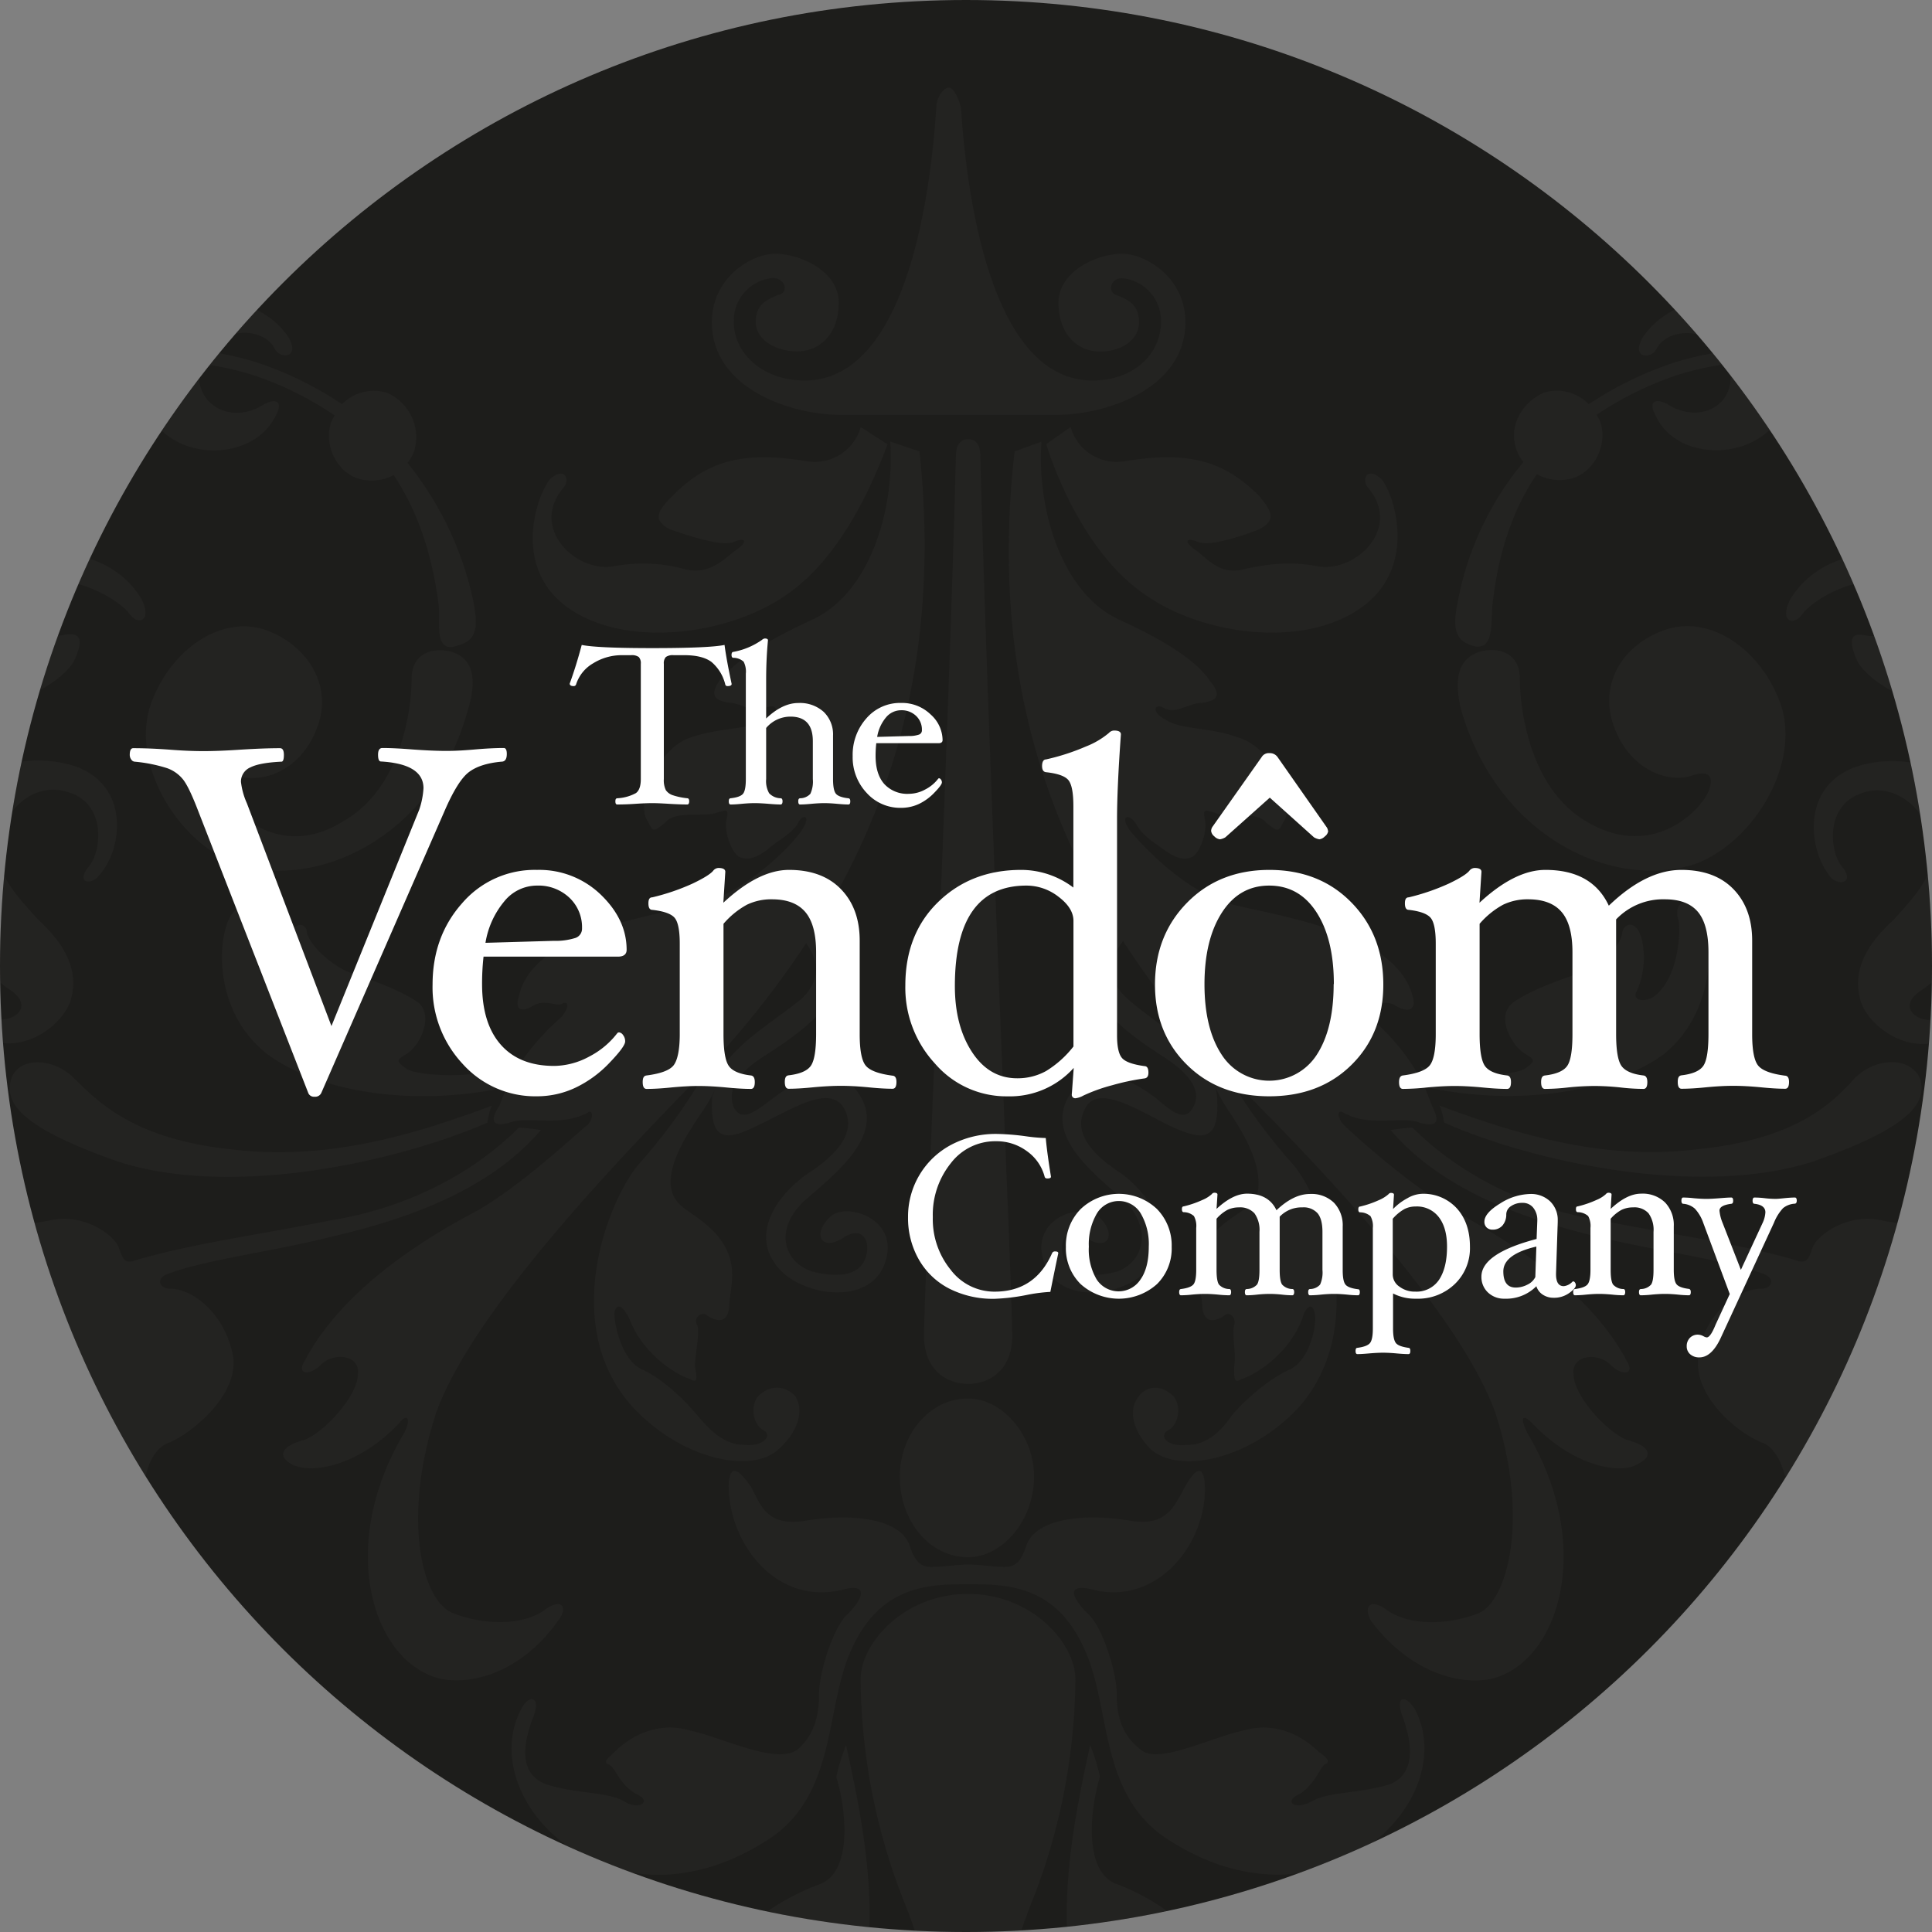
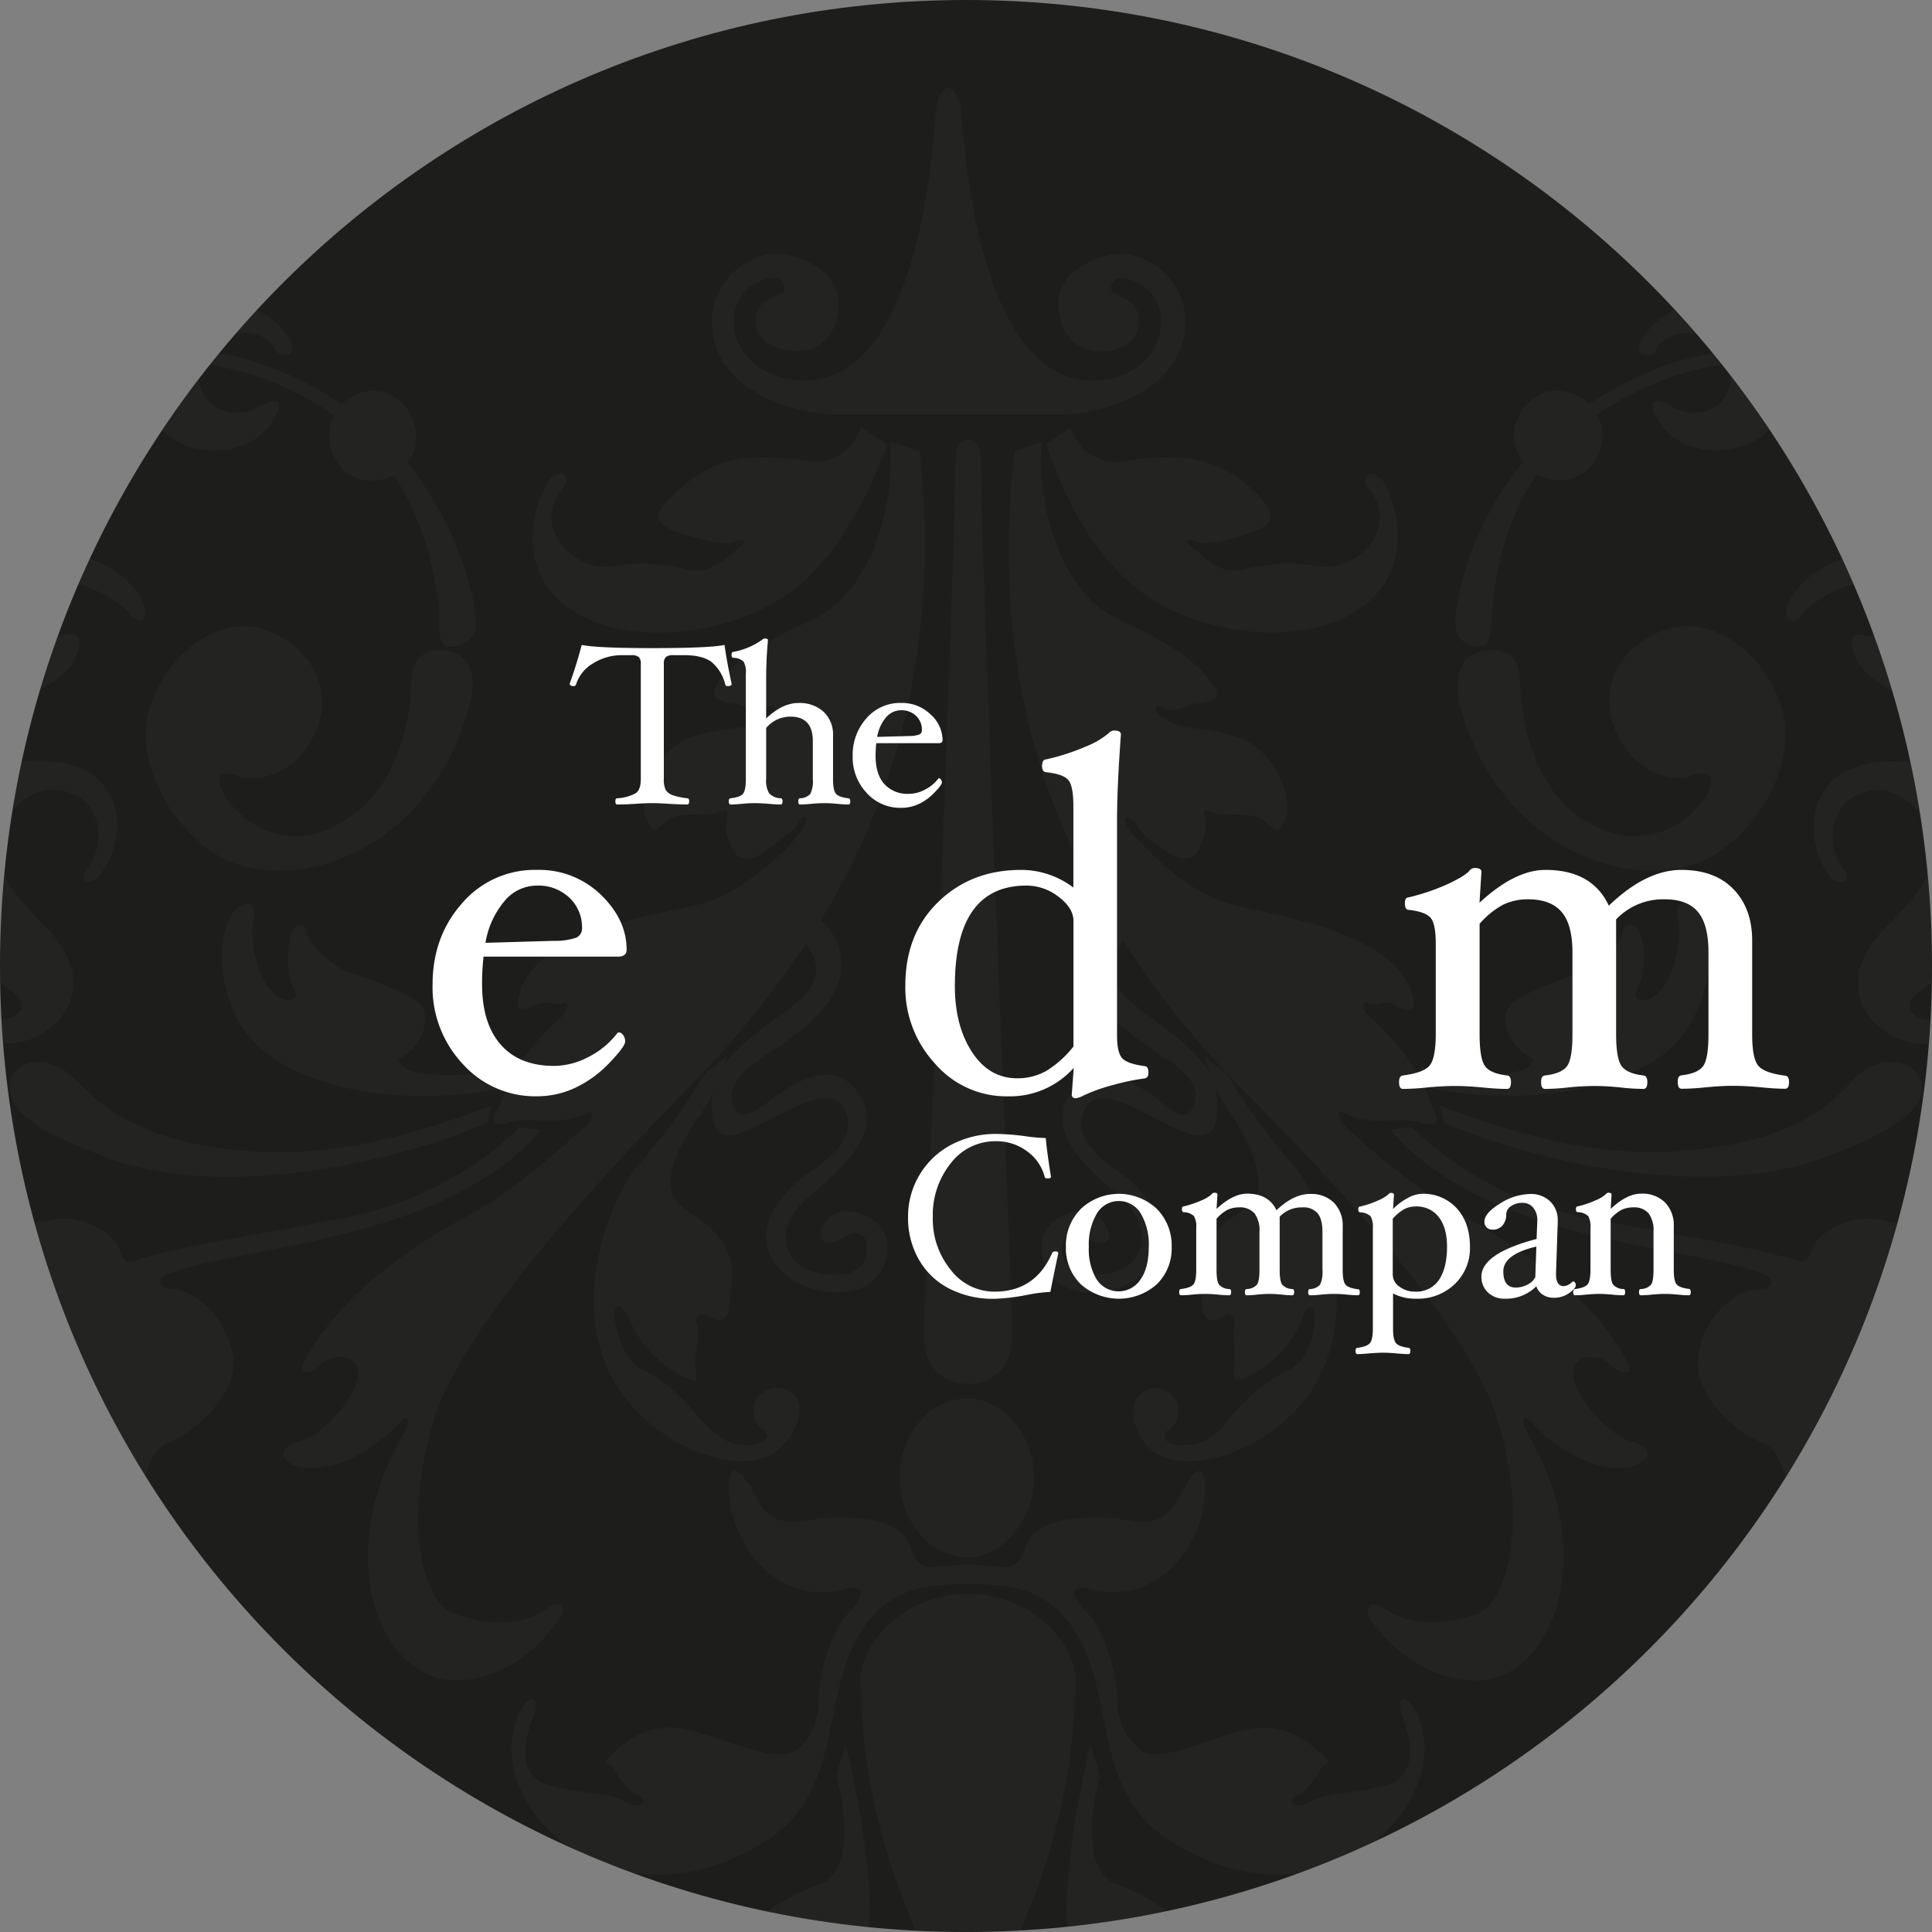
<svg xmlns="http://www.w3.org/2000/svg" id="Calque_1" data-name="Calque 1" viewBox="0 0 500 500">
  <rect x="0" y="0" width="500" height="500" fill="#808080" stroke="none" />
  <defs>
    <style>.cls-1{fill:none;}.cls-2{fill:#1d1d1b;}.cls-3{opacity:0.1;}.cls-4{clip-path:url(#clip-path);}.cls-5{fill:#5f5a5b;}.cls-6{fill:#fff;}</style>
    <clipPath id="clip-path">
      <path class="cls-1" d="M0,250C0,111.92,111.92,0,250,0S500,111.92,500,250,388.08,500,250,500,0,388.09,0,250Z" />
    </clipPath>
  </defs>
  <title>logo-vendom</title>
  <path class="cls-2" d="M0,250C0,111.92,111.92,0,250,0S500,111.92,500,250,388.08,500,250,500,0,388.09,0,250Z" />
  <g class="cls-3">
    <g class="cls-4">
      <path class="cls-5" d="M-138.58,209.06C-135.42,198.34-113.3,180-77.92,192c20.2,7,31.58,28.43,42.31,43.59a178.21,178.21,0,0,0,14.51,20c-13.95-18.9-17-51.42-9.45-73.65,15.15-44.23,55-46.75,67-27.18,3.17,5.7-.62,7.61-3.15,3.8-3.16-3.8-13.91-9.47-19.58-7.58-10.12,4.42-4.43,15.17,3.15,13.27,4.43-.65,4.43,1.9,2.52,6.31S7.35,181.91,1,180.65c-6.95-1.9-17.69-8.85-22.75,5-15.79,48.64,6.32,72,19.59,77.72,5.05,1.88,11.37-2.55,5.05-7-6.31-3.79-25.26-24-19.58-41.71,6.32-17.05,24-20.2,36-16.4,14.53,5,12.65,22.1,5.7,29-2.53,1.9-5.06.63-1.91-3.16s4.44-15.79-5-18.95c-7-2.53-14.55,1.26-17.7,10.1s2.52,15.17,9.49,22.75c7.57,7,10.72,13.89,8.21,21.47-2.55,6.31-12,13.27-21.49,9.47-7-2.33-12.8-7-17.44-13.21,4.1,4.87,8.1,9.13,11.12,11.33C2.92,276-8.45,305.09-29.3,297.51c-12.63-3.81-17-17.06-22.73-32.22-5.69-15.79-8.21-19-19.58-22.73s-29.06,1.88-36,22.1,12,34.75,23.37,28.42c3.79-1.9,1.89-3.16-1.88-4.42-3.17-1.9-10.12-8.84-7.59-16.42,3.15-8.21,10.74-12,17.69-9.48,7.59,2.53,16.42,13.28,12.62,24.64-3.79,10.73-19.57,19-30.95,15.14s-27.17-19.56-19.58-42.32c8.22-22.72,34.11-36.62,54.33-29.67s27.15,26.54,30.31,36,5.69,15.79,10.75,17.69,13.9-7.59,5.05-15.79A166.34,166.34,0,0,1-41.93,235c-6.93-12.64-20.2-27.79-33.48-32.22C-83,200.22-88,207.8-98.77,212.23c-4.45,1.9-9.49,3.78-12.64,9.48-4.42,5-6.93,1.89-5.68-1.9.62-4.43,4.42-10.11,0-13.89-12-9.48-22.74,15.15-14.54,29.05,2.54,4.43,2.54,6.95-1.9,3.16S-142.37,219.81-138.58,209.06Zm108,133.29c8.21-.62,19-6.3,21.47-7.56,1.91-1.28,4.43-3.8.63-4.43-3.15-.64-8.83-5.7-10.74-8.85-1.25-2.53-.63-5.69,3.16-4.44s19.58.65,29.07-1.25c8.84-1.89,16.42,3.8,17.68,6.94,1.27,3.8,1.89,4.44,5.06,3.18,15.79-4.43,31-6.32,49.91-10.12,19.58-3.17,36.62-12,48.63-24,1.27,0,5.69.62,5.69.62-14.54,17.07-38.53,24-55,27.81-15.16,3.79-31.57,5.69-41.68,9.47-3.16,1.27-1.9,3.79.63,3.79,6.31,0,14.52,6.94,16.42,17.68,1.27,10.1-10.73,19.6-16.42,22.12-6.32,1.89-7.59,13.26-7,18.32,0,5.05,4.43,8.85,8.85,8.21,4.42,0,3.17,3.78,0,5.06-16.42,5.68-34.1-13.27-29.06-27.8,1.28-4.43,1.91-5.05-2.52-3.79-3.8,1.89-19.58,13.26-24.64,29.05C-14.77,413.72-4,425.73.4,427.64c3.79,1.25,7-.64,6.32-6.32-1.28-5.06,3.78-8.21,8.21-6.95,4.41,1.89,5.68,7.58,4.41,12.63-4.41,11.38-24.62,13.26-36-8.21C-28,396.68-11,363.2-7.82,360.68c2.54-3.16,2.54-6.95-1.89-3.8-4.43,2.54-23.37,3.8-27.8-1.26-3.79-5.69-9.47-9.47-12.63-10.11-2.52,0-8.22,0-3.79-3.16C-49.5,338.56-38.14,342.35-30.55,342.35ZM78.73,372.67c5.06-1.88,13.9-11.38,13.9-17.05.63-5.05-6.31-5.69-9.48-2.52s-6.32,2.52-4.42-.65c10.1-19.56,32.86-32.83,44.85-39.16,12-6.94,25.9-20.21,28.42-22.11,1.91-1.9,1.28-4.42,0-3.16-7.57,3.8-15.15.64-20.2,2.54-4.42,1.26-5.07-.64-2.53-4.42,1.28-3.16,3.8-12,15.8-22.73,1.89-1.9,2.52-4.44.61-3.81-1.25,1.26-4.41-1.25-7.57.62s-5,1.29-3.79-2.51c3.79-17,36-20.85,48-24,12-3.8,23.37-15.81,25.28-19,2.52-3.78,0-4.4-1.28-1.26-2.51,3.16-5.68,4.42-7.57,6.33-2.52,1.9-5,3.16-7.58,1.9-1.9-1.27-3.79-6.33-3.15-9.48s0-2.53-2.53-1.89c-3.17,1.24-10.74-.64-13.26,2.52-3.16,2.52-3.16,2.52-4.43,0-3.8-5.06,2.53-19.59,11.37-22.11,7.58-2.53,15.16-1.9,19-4.43,3.8-1.9,3.16-4.41,0-3.15-2.53,1.9-6.31-1.26-9.47-1.26-3.8-.64-5.06-1.9-2.53-5.69,3.15-3.79,8.84-8.84,24-15.79s21.48-29.05,20.21-46.12l7.58,2.54c5.45,51.08-6.47,90.05-25.51,121.31a15.51,15.51,0,0,1,5.3,11.34c0,10.72-11.38,18.31-20.21,24s-8.84,10.11-7.58,13.27c1.9,3.16,4.42,1.9,10.1-2.52,5.06-3.79,15.8-10.75,22.12-1.26,6.94,10.1-4.43,19.56-13.26,27.15s-6.33,16.43,1.25,18.95c7.58,1.91,12.64.64,13.9-3.78,1.27-3.79-.63-8.23-5.68-5.05-5.7,3.79-8.22-.63-3.8-5.05,3.8-4.43,18.33,0,14.53,11.36-3.78,12-22.75,8.85-28.43.64-5.68-7.58-.63-17.07,8.23-23.37,8.83-5.7,12.62-11.39,9.47-17.07-3.8-6.31-13.9.64-22.11,4.42-7.58,3.8-12.64,5.06-12-6.94,0-.72.51-1.31.63-2a36.07,36.07,0,0,1-2.54,4.52c-3.78,5.68-8.84,12.65-8.84,19.59.64,6.94,5.69,6.3,12,13.27,6.32,7.58,3.16,13.89,3.16,18.94-.63,4.43-3.8,3.17-5.69,1.89-1.27-1.26-3.79.64-2.53,2.54.63,2.52-.62,7.58-.62,10.74.62,3.15.62,4.41-1.27,3.15-2.51-.63-12-5.69-15.8-15.79-1.27-2.53-3.15-4.42-3.79-1.27,0,3.17,1.9,12,7,14.54,5.67,2.52,11.36,8.21,14.52,12s6.95,7.58,12,7.58c5.05.63,7.57-2.53,5.05-3.79-3.16-1.89-3.16-6.95-1.26-8.86,2.52-2.52,6.31-3.15,9.46,0,2.54,3.81.63,9.5-4.41,13.91-6.95,6.31-25.25,2.53-37.91-11.38-18.94-21.47-5.69-53.69,1.9-62.53a146.49,146.49,0,0,0,17-23.37l5.7-4.43c-.16.49-.38,1.26-.67,2.18,4.85-6.89,14.31-12.3,20.25-17.32,4.8-4.8,4.39-9.59,1-14.22a240.35,240.35,0,0,1-29.43,36.32c-18.95,19.58-56.86,58.74-66.34,85.27-8.83,27.17-3.78,48.65,4.44,51.81s17.69,3.16,23.37-.65c5-3.77,6.32-.62,3.79,2.55-10.74,15.15-25.27,17.05-32.22,14.53-16.42-5.69-24.64-34.76-7.58-63.17,1.9-3.81.64-5.07-1.27-2.53C92.63,379.6,80.63,381.51,75.57,379,71.14,376.47,73.68,373.94,78.73,372.67Zm59.38,71.4c-1.9,5-5,14.51,3.16,17.68,7.58,2.52,15.79,1.88,20.2,4.41,3.8,2.54,7.6,0,3.17-1.89-4.42-2.52-5-6.32-7-7.58-1.88-.64,0-1.9,1.27-3.16,3.79-3.79,10.74-8.21,19.59-5.69,8.84,1.9,22.1,8.85,27.78,5.05,4.43-3.79,5.7-8.82,5.7-14.51s3.79-17.69,7.59-20.85c3.78-3.81,5.06-7.58-.65-6.33-18.32,5.06-30.94-12.62-30.31-27.79.62-4.42,2.52-3.14,5.68,1.26,2.53,4.42,3.79,10.75,14.54,8.84,11.37-1.88,24-.62,26.52,6.33,1.27,3.78,2.52,5.69,5.69,5.69s6.94-.63,9.47-.63c3.16,0,6.32.63,9.49.63s4.41-1.91,5.68-5.69c2.53-6.95,15.16-8.21,26.51-6.33,10.13,1.91,12-4.42,14.55-8.84s4.41-5.68,5-1.26c1.27,15.17-12,32.85-29.69,27.79-6.3-1.25-4.42,2.52-.62,6.33,3.8,3.16,7.58,15.17,7.58,20.85s1.26,10.72,6.32,14.51c4.41,3.8,17.68-3.15,26.52-5.05,8.85-2.52,15.79,1.9,19.59,5.69,1.89,1.26,3.15,2.52,1.25,3.16-1.25,1.26-2.53,5.06-6.3,7.58-4.43,1.89-1.27,4.43,3.15,1.89s12-1.89,20.23-4.41c7.58-3.17,5-12.65,3.15-17.68s.62-5.69,3.15-1.91c12.64,23.37-23.38,60.63-64.43,33.48-17.69-12-13.89-34.74-21.48-49.91C272.66,410,260,410,250.55,410s-22.1,0-29.68,15.78c-7.59,15.17-3.8,37.9-21.48,49.91-41.08,27.15-77.08-10.11-64.43-33.48C136.85,438.38,140,439,138.11,444.07Zm32.22,91.58c10.1,10.11,20.84,2.52,22.11-5.68,1.89-7.59,4.42-9.49,6.95-10.75,2.53-1.88,3.15-4.42-1.9-5-4.42-.65-7.58-7.59-5.05-13.27,2.52-5.06,12.63-10.74,19.58-13.27,8.85-3.16,6.94-19.59,4.42-27.8a50.16,50.16,0,0,1,2.52-8.22c3.17,14.54,9.49,42.34,3.8,63.18-5.06,21.49-20.84,34.12-32.85,34.12-11.37,0-20.22-4.42-24-9.49C162.12,535,167.18,531.86,170.33,535.65Zm56.86,25.9c3.79,0,5.68,3.8,5,7-.62,3.79,3.17,4.43,5.69,2.53,1.91-1.9,8.85-6.32,8.85-16.43,0-10.74-3.14-39.17-13.26-63.79a159.92,159.92,0,0,1-10.74-56.23c0-9.47,11.36-22.12,27.79-22.12s27.79,12.65,27.79,22.12a160.08,160.08,0,0,1-10.73,56.23c-10.1,24.62-13.27,53.05-13.27,63.79,0,10.11,6.94,14.53,8.84,16.43,2.54,1.9,6.33,1.26,5.69-2.53-.62-3.15,1.27-7,5.06-7s6.95,3.8,6.95,6.31c0,3.17-.64,9.49-9.49,9.49-8.21,0-15.79-5.06-18.31-9.49-1.9-3.15-3.16-3.15-5.06,0-3.15,4.43-10.11,9.49-18.32,9.49-8.83,0-9.46-6.32-9.46-9.49C220.24,565.35,223.39,561.55,227.19,561.55Zm23.36,18.94a9,9,0,0,1,8.85,8.85,8.85,8.85,0,0,1-17.69,0A9,9,0,0,1,250.55,580.49Zm31.58-128.87a49.5,49.5,0,0,1,2.53,8.22c-2.53,8.21-4.42,24.64,4.43,27.8,6.94,2.53,16.42,8.21,18.94,13.27,2.53,5.68,0,12.62-5,13.27-4.43.62-3.79,3.16-1.26,5,2.52,1.26,5.06,3.16,6.31,10.75,1.91,8.2,12,15.79,22.13,5.68,3.78-3.79,8.2-.62,4.42,3.78-3.8,5.07-12,9.49-24,9.49s-27.16-12.63-32.22-34.12C272.66,494,279,466.16,282.13,451.62Zm29.69-178.13,5.7,4.43a146,146,0,0,0,17.06,23.37c7.57,8.84,20.21,41.06,1.89,62.53-12.65,13.91-31,17.69-38.53,11.38-4.43-4.41-6.31-10.1-3.17-13.91,2.52-3.15,6.31-2.52,8.84,0,1.9,1.91,1.9,7-1.25,8.86-2.54,1.26-.64,4.42,5.05,3.79,5,0,8.83-3.79,11.36-7.58,3.16-3.79,9.49-9.48,15.17-12,5.06-2.52,6.94-11.37,6.3-14.54s-2.52-1.26-3.15,1.27c-3.78,10.1-13.27,15.16-15.79,15.79-1.9,1.26-1.9,0-1.9-3.15.64-3.16-.63-8.22,0-10.74.64-1.9-1.26-3.8-2.51-2.54-1.9,1.28-5.07,2.54-5.7-1.89,0-5.05-3.78-11.36,2.53-18.94,6.32-7,12-6.33,12-13.27s-4.43-13.91-8.21-19.59S312.46,275.4,311.82,273.49Zm43,145.94c-1.91-3.17-.63-6.32,4.4-2.55,5.71,3.81,15.18,3.81,23.39.65,7.57-3.16,13.26-24.64,4.42-51.81-9.46-26.53-47.38-65.69-67-85.27a244,244,0,0,1-29.38-36.9c-3.75,4.81-4.46,9.8,1,14.8,7.56,6.94,22.73,14.52,23.36,25.89.62,12-4.43,10.74-12.63,6.94-7.59-3.78-18.33-10.73-21.48-4.42-3.17,5.68.63,11.37,9.47,17.07,8.2,6.3,13.26,15.79,7.59,23.37-5.07,8.21-24,11.36-27.8-.64-3.8-11.36,10.1-15.79,14.52-11.36s1.91,8.84-3.78,5.05c-5.05-3.18-6.95,1.26-5.69,5.05,1.26,4.42,6.32,5.69,13.9,3.78,6.94-2.52,9.46-11.36,1.26-18.95-8.84-7.59-20.21-17.05-13.27-27.15,6.32-9.49,17.06-2.53,22.11,1.26,5.05,4.42,7.59,5.68,9.47,2.52s1.28-7.56-7.58-13.27-19.57-13.27-19.57-24c.35-5.67,2.41-8.93,5.53-11.73-18.67-31.19-30.32-70.06-24.48-120.92l6.95-2.54c-1.26,17.07,5.05,39.18,20.21,46.12s20.84,12,23.37,15.79c3.15,3.79,1.9,5.05-1.9,5.69-3.78,0-6.95,3.16-10.11,1.26-2.53-1.26-3.14,1.25.64,3.15,3.79,2.53,11.37,1.9,18.32,4.43,9.47,2.52,15.79,17.05,12,22.11-1.26,2.52-1.26,2.52-4.42,0-2.52-3.16-10.73-1.28-13.26-2.52-2.54-.64-3.17-1.28-2.54,1.89s-1.26,8.21-3.16,9.48c-2.51,1.26-5.05,0-7.58-1.9s-5.05-3.17-6.94-6.33-4.42-2.52-1.91,1.26c2.54,3.16,13.28,15.17,25.29,19,11.36,3.15,43.58,6.95,48,24,1.25,3.8-1.28,4.42-4.43,2.51s-5.69.64-6.94-.62c-1.9-.63-1.9,1.91.63,3.81,12,10.72,14.53,19.57,15.78,22.73,1.89,3.78,1.89,5.68-3.14,4.42-4.43-1.9-12.64,1.26-19.59-2.54-1.89-1.26-1.89,1.26,0,3.16s16.41,15.17,28.42,22.11c11.37,6.33,34.75,19.6,44.86,39.16,1.9,3.17-1.28,3.8-4.43.65s-10.1-2.53-9.47,2.52c0,5.67,8.85,15.17,13.9,17.05,5.06,1.27,7.58,3.8,2.52,6.32-4.43,2.52-16.42.61-27.16-10.73-2.53-2.54-3.16-1.28-1.25,2.53,17,28.41,8.83,57.48-7.6,63.17C380.69,436.48,366.15,434.58,354.79,419.43Zm101.08-85.92c2.52,0,3.78-2.52.61-3.79-10.1-3.78-26.52-5.68-42.3-9.47s-39.81-10.74-54.33-27.81c0,0,4.4-.62,5.68-.62,12,12,29.05,20.83,48.65,24,18.93,3.8,34.1,5.69,49.89,10.12,3.16,1.26,3.79.62,5.05-3.18,1.26-3.14,8.85-8.83,17.7-6.94,9.46,1.9,25.25,2.54,29.05,1.25s4.43,1.91,3.16,4.44c-1.9,3.15-7.59,8.21-10.74,8.85-3.79.63-1.89,3.15.63,4.43s12.63,6.94,20.84,7.56c8.23,0,19.59-3.79,24,0,3.8,3.16-1.26,3.16-3.79,3.16-3.16.64-8.84,4.42-13.26,10.11-3.79,5.06-22.75,3.8-27.17,1.26-4.43-3.15-4.43.64-1.89,3.8,3.15,2.52,19.58,36,8.21,58.11-10.75,21.47-31,19.59-35.38,8.21-1.26-5.05,0-10.74,4.42-12.63,4.43-1.26,9.47,1.89,8.22,6.95-.63,5.68,1.9,7.57,6.31,6.32,4.44-1.91,15.17-13.92,10.74-25.28-5.06-15.79-20.84-27.16-24.63-29.05-3.79-1.26-3.79-.64-2.53,3.79,5.05,14.53-12.64,33.48-29,27.8-3.8-1.28-4.43-5.06,0-5.06,4.42.64,8.83-3.16,8.83-8.21.65-5.06-1.26-16.43-6.93-18.32-6.33-2.52-17.71-12-16.42-22.12C440.7,340.45,449.54,333.51,455.87,333.51Zm120-70.75c7-2.54,14.53,1.27,17.06,9.48,2.52,7.58-3.79,14.52-7,16.42-3.79,1.26-5.69,2.52-1.9,4.42,11.37,6.32,29.69-8.22,22.75-28.43-6.32-20.21-24-25.9-35.38-22.09s-14.52,6.94-19.58,22.73c-5.7,15.16-10.12,28.41-22.75,32.22-20.84,7.58-32.21-21.47-20.21-30.32a38,38,0,0,0,3.55-3.09,32.61,32.61,0,0,1-9.24,5c-9.48,3.8-19-3.16-21.47-9.47-2.53-7.58.62-14.52,8.21-21.47,6.95-7.58,12.64-13.9,9.47-22.75s-11.37-12.63-17.68-10.1c-9.48,3.16-8.21,15.16-5.05,18.95s0,5.06-2.54,3.16c-6.31-6.95-8.2-24,6.32-29,11.37-3.8,29.69-.65,35.38,16.4,5.68,17.69-12.64,37.92-18.95,41.71-6.32,4.41,0,8.84,5.05,7,13.27-5.7,35.38-29.08,19-77.72-4.42-13.89-15.17-6.94-22.13-5-6.3,1.26-16.42-5.69-18.31-10.12s-1.9-7,1.89-6.31c8.22,1.9,13.9-8.85,3.79-13.27-6.31-1.89-16.42,3.78-19.57,7.58-2.53,3.81-6.32,1.9-3.15-3.8,12-19.57,51.79-17,66.94,27.18,7.45,21.84,4.53,53.53-8.82,72.56,4.94-6,9.93-12.93,13.88-18.87C546.18,220.44,557.57,199,577.14,192c36-12,57.49,6.33,61.28,17.05s-.63,25.27-5,29.07-5.06,1.26-1.89-3.16c8.21-13.9-2.52-38.53-14.54-29.05-4.42,3.78-1.25,9.46,0,13.89,1.27,3.79-1.25,6.94-5.68,1.9-3.81-5.7-8.22-7.58-12.64-9.48-11.37-4.43-15.79-12-23.37-9.48C562,207.18,548.71,222.33,541.76,235c-8.2,12-19,25.25-28.41,33.48s0,17.69,5.06,15.79,7.57-8.2,10.72-17.69,10.12-29.05,30.32-36,46.13,6.95,53.7,29.67c8.2,22.76-7.57,38.55-18.95,42.32s-27.8-4.41-31.59-15.14C559.45,276,568.3,265.29,575.88,262.76Zm10.74-125.08c-6.32,2.54-9.48-7.58-7-12,3.16-4.42-1.25-8.82-7-7.56-5.67,1.9-8.83,13.27-5,19.57,3.79,7,7,13.27,4.41,23.38-1.89,10.1-12.63,10.1-15.14,7.57s-3.8-4.41-3.17-.61c1.9,18.3-8.85,48.62-20.21,66.31.63-4.42,2.53-9.47,2.53-15.15,17.68-37.27,10.73-77.08,5.67-99.81-3.77-15.79-8.83-25.27-9.46-32.22S541.76,80.21,550,79c8.21-.64,3.16-5.69-1.9-8.22s-10.09-6.33-8.83-12,11.36-4.42,20.2-4.42c8.85-.62,10.74-8.2,7.59-12-3.16-4.42-5.69-2.52-4.43,0,.64,0,1.91,5.06-3.79,7-2.53,1.26-5.05-1.9-5.68-4.41-1.26-3.81,0-8.23,3.15-9.49,8.23-2.52,17.7,2.52,16.42,12.64S558.82,58.72,553.77,58.1c-5.06,0-8.21-.64-9.48,1.9-1.27,3.14,1.89,5,7,8.21s8.85,5.68,7,10.1-6.31,4.43-14.53,5.06-7.57,5-5,12c3.15,6.32,8.21,22.75,11.37,36.64.63,5.06,1.9,6.94,2.53,2.51,1.26-5,3.78-17.66,15.79-21.46,12-4.42,19.58,3.8,21.47,10.11C592.3,128.84,592.94,135.8,586.62,137.68Zm-73-23.44c20.75,20.6,32.64,53.82,22.52,98.62,0-3.8-.64-14.52-1.27-19,1.11-32.76-8.6-58.38-24-75.71-10.35,12.45-30.16,7-34.15-3.25-1.27-5.06,1.88-5.68,3.15-3.81,6.31,7.59,16.42,3.81,20.84-2.51,0,0,0-.06,0-.09a69.86,69.86,0,0,0-38.48-15.08c.14.7.45,1.15.54,1.9,3.17,23.37-27.18,27.17-34.1,12.63-2.52-4.41,0-5,3.16-3.14,8.2,5,17.68,0,15.79-9.49-.08-.51-.44-.68-.56-1.14a77.57,77.57,0,0,0-13.35,3,87.34,87.34,0,0,0-20.57,10.19,10.07,10.07,0,0,1,1,1.82c1.89,5.68-1.28,12.62-7,14.53a12.22,12.22,0,0,1-9.44-1c-5.88,8.7-9.82,19.45-11.41,33.24-.63,4.41.63,12-4.42,11.36-5.06-1.26-6.32-3.81-4.41-12.65a79.4,79.4,0,0,1,16.78-35.09,10.12,10.12,0,0,1-1.63-2.79c-2.54-6.33,1.26-12.65,6.95-15.17a11.53,11.53,0,0,1,11.58,3A93.06,93.06,0,0,1,432.48,94.1a73.37,73.37,0,0,1,13-3c-4.33-6.83-14.18-6-16.83-.73-1.26,2.52-6.32,2.52-3.79-2.54,6.43-11.1,29.92-17.53,36.45,2.53,14.36.84,28.43,6.07,40.81,14.55,1.84-9.29-8.76-19.15-16-15.8-3.15.61-4.41-2.55-.62-5.07,15.77-7,36.63,11.37,28.42,29.68C513.86,113.9,513.69,114,513.57,114.24ZM367.43,276c8.83,3.16,24,2.51,27.15.61,3.79-2.52,1.9-2.52-.63-4.41s-6.95-8.83-2.53-12.64c4.42-3.15,11.38-5.68,17.06-7.58s11.36-7.58,11.36-10.74c.65-2.52,3.8-3.15,5.07,1.9a21.57,21.57,0,0,1-1.27,13.27c-1.26,1.9.63,3.15,3.8,1.9,6.95-4.43,7.57-17.07,6.95-20.22-1.28-3.8,1.23-7,5.67-1.27,3.8,6.32,3.8,25.27-9.47,36-13.9,10.11-37.9,13.27-60,8.85C370.57,281.72,368.68,277.3,367.43,276Zm112.43,3.16c5.69-5.71,14.52-5.71,17.06,0,1.88,6.3-2.54,12.62-27.8,21.47-29.67,9.46-72.64,0-95.38-10.11,0,0-.63-3.8-1.28-4.42,17.07,6.3,41.07,14.53,66.35,11.37C464.71,295,474.17,285.5,479.86,279.2Zm-42.33-78.34c-6.31,1.89-16.41-1.9-20.21-13.9-3.14-10.1,2.52-20.22,13.9-24s24.65,5.06,29.69,19.57c5.06,15.16-6.94,35.37-22.1,41.07-21.49,7-51.18-7-60.64-39.79-2.54-10.11.62-13.91,5.05-15.18,5-1.25,10.1.65,10.1,7S395.23,204,411,212.86c16.43,9.47,28.44-2.52,30.95-7.58C444.48,199.59,440.7,199.59,437.53,200.86ZM296.67,154.11c-15.16-10.1-23.37-31-25.9-39.16l6.31-4.43a12.34,12.34,0,0,0,13.9,8.85c15.8-2.52,25.26-.64,34.75,8.85,3.15,3.78,5,6.29,0,8.84-5.05,1.88-12.64,4.43-15.79,3.16s-3.79,0,0,2.52c3.15,2.52,6.3,6.32,12.62,4.42,6.32-1.26,11.38-1.9,18.32-.63,9.48,1.9,22.12-9.47,13.28-20.22-1.9-1.89-.65-5.68,3.16-2.51,3.15,3.16,10.11,22.73-5.06,33.47S311.19,164.22,296.67,154.11ZM250.55,361.94c8.85,0,17.06,9.47,17.06,20.21,0,11.36-8.21,20.85-17.06,20.85-10.1,0-17.68-9.49-17.68-20.85C232.87,371.41,240.45,361.94,250.55,361.94Zm0-248.27c1.9,0,3.16,1.28,3.16,4.44,1.89,73.9,8.22,215.4,8.22,226.14.63,10.11-5.7,13.89-11.38,13.89s-12-3.78-11.37-13.89c0-10.74,6.32-152.24,8.21-226.14C247.39,115,248.66,113.67,250.55,113.67Zm22.75-6.3H217.7c-13.26,0-33.47-6.94-33.47-24,0-11.38,10.1-17.69,16.41-17.69s16.43,4.41,16.43,12.63-5,12.62-10.75,12.62-10.73-3.15-10.73-7.56,2.53-5.68,5.69-7c3.16-.62,1.9-4.42-1.27-4.42a11.05,11.05,0,0,0-10.1,11.38c0,8.2,7.58,15.15,18.32,15.15,30.32,0,33.48-63.79,34.11-70.75,0-2.52,1.91-5.05,3.16-5.05s2.52,2.53,3.16,5.05c.63,7,3.79,70.75,34.11,70.75,10.74,0,17.69-7,17.69-15.15A11.05,11.05,0,0,0,290.35,72c-3.15,0-3.78,3.8-1.26,4.42,3.14,1.28,5.68,2.54,5.68,7s-4.42,7.56-10.11,7.56-10.73-4.42-10.73-12.62S284,65.68,290.35,65.68,306.78,72,306.78,83.37C306.78,100.43,286.57,107.37,273.3,107.37Zm-64.43,12a12.34,12.34,0,0,0,13.89-8.85L229.7,115c-3.15,8.21-11.36,29.06-26.52,39.16C188.65,164.22,162.12,168,147,157.27s-7.59-30.31-4.43-33.47c3.8-3.17,5.06.62,3.15,2.51-8.83,10.75,3.8,22.12,13.27,20.22a41.07,41.07,0,0,1,17.71.63c6.3,1.9,10.09-1.9,13.25-4.42,3.8-2.52,3.16-3.8,0-2.52s-10.74-1.28-16.43-3.16c-5-2.55-3.15-5.06.64-8.84C183.59,118.73,193.07,116.85,208.87,119.37ZM69.26,272.87c-13.9-10.74-13.27-29.69-9.48-36,4.42-5.69,7-2.53,5.68,1.27-.63,3.15,0,15.79,7,20.22,3.15,1.25,5,0,3.77-1.9a21.82,21.82,0,0,1-1.25-13.27c.63-5.05,4.43-4.42,4.43-1.9.63,3.16,6.32,8.84,12,10.74s12.63,4.43,17.06,7.58c3.78,3.81,0,10.75-2.54,12.64s-4.41,1.89-.62,4.41c3.16,1.9,17.68,2.55,26.53-.61-.64,1.26-2.53,5.68-2.53,5.68C107.15,286.14,83.15,283,69.26,272.87Zm58.12,13.27c-.65.62-1.28,4.42-1.28,4.42-23.37,10.11-65.69,19.57-95.38,10.11C5.44,291.82,1,285.5,2.92,279.2c1.89-5.71,10.75-5.71,16.42,0,6.33,6.3,15.81,15.78,41.07,18.31C86.32,300.67,110.32,292.44,127.38,286.14ZM68.61,163c10.76,3.78,17.08,13.9,13.91,24-3.79,12-13.91,15.79-20.84,13.9-3.17-1.27-7-1.27-3.8,4.42,2.53,5.06,14.54,17.05,30.33,7.58,16.42-8.84,18.32-31,18.32-37.28s5.06-8.2,10.1-7c4.42,1.27,7.58,5.07,4.42,15.18-8.84,32.83-39.16,46.74-60,39.79-15.16-5.7-27.17-25.91-22.11-41.07C44,168,57.25,159.16,68.61,163Zm48.66,4.42c-5.06.64-3.16-6.95-3.8-11.36-1.84-13.71-5.79-24.44-11.58-33.11a12.23,12.23,0,0,1-9.26.89c-5.69-1.91-8.84-8.85-6.94-14.53a10.72,10.72,0,0,1,.93-1.78A84.75,84.75,0,0,0,66.08,97.26a76,76,0,0,0-13.85-3.1c-.16.48-.55.66-.66,1.2-1.27,9.49,8.21,14.53,16.42,9.49,3.15-1.91,5.69-1.27,3.15,3.14C63.56,122.53,33.87,118.73,37,95.36c.1-.75.38-1.2.51-1.9A69.78,69.78,0,0,0-.9,108.54a.32.32,0,0,1,0,.09c4.42,6.32,14.54,10.1,20.21,2.51,1.91-1.87,5.06-1.25,3.17,3.81C19.1,125.2-.69,130.65-11,118.2c-15.35,17.33-25.06,43-23.95,75.71-.63,4.43-1.89,15.15-1.89,19-10.19-45,1.89-78.39,22.89-99a2.44,2.44,0,0,0-.16-.23C-22.34,95.36-1.5,77,13.67,84c4.43,2.52,2.52,5.68,0,5.07C6.49,85.73-4.54,95.44-2.58,104.68,9.84,96.29,24,91.11,38.38,90.31c6.11-20,30.14-13.63,36.56-2.53,2.52,5.06-2.52,5.06-3.8,2.54C68.5,85,58.64,84.22,53.93,91A75,75,0,0,1,67.37,94.1a91.32,91.32,0,0,1,21.15,10.51,11.47,11.47,0,0,1,11.69-2.93,12.53,12.53,0,0,1,6.94,15.17,10.13,10.13,0,0,1-1.7,2.94,85.41,85.41,0,0,1,16.86,34.94C124.21,163.57,123,166.12,117.27,167.38Zm-153.51,51.8c0,5.68,1.9,10.73,2.52,15.15-12-17.69-22.11-48-20.21-66.31.64-3.8-1.25-1.9-3.16.61-2.52,2.53-13.26,2.53-15.78-7.57-1.92-10.11,1.26-16.41,5.06-23.38,3.77-6.3.61-17.67-5.06-19.57-5.69-1.26-10.11,3.14-7,7.56,2.53,4.43-1.27,14.55-7,12-6.31-1.88-5.67-8.84-3.78-14.52,2.52-6.31,10.11-14.53,22.13-10.11,12,3.8,14.51,16.42,15.78,21.46.63,4.43,1.25,2.55,2.52-2.51,3.16-13.89,7.58-30.32,10.75-36.64,3.15-7,3.78-11.37-4.43-12s-13.27-.63-14.54-5.06c-1.88-4.42,1.9-7,7-10.1s8.21-5.07,6.95-8.21c-1.88-2.54-4.4-1.9-10.1-1.9-4.43.62-17.68,0-18.31-10.11-1.26-10.12,8.2-15.16,15.78-12.64,3.8,1.26,5.06,5.68,3.8,9.49-.64,2.51-3.8,5.67-5.7,4.41-5.68-1.9-4.42-7-4.42-7,1.9-2.52-.63-4.42-3.79,0-3.15,3.81-1.24,11.39,7.59,12,8.84,0,19-1.26,20.22,4.42s-3.81,9.49-8.85,12-10.12,7.58-1.9,8.22c8.21,1.26,18.32,1.26,17.68,8.2s-5.68,16.43-9.47,32.22C-47,142.1-53.93,181.91-36.24,219.18Z" />
    </g>
  </g>
-   <path class="cls-6" d="M131.16,195.12c0,1.33-.46,2-1.39,2q-5.58.51-8.47,2.74T115,210L83.16,282.83a1.72,1.72,0,0,1-1.77,1,1.57,1.57,0,0,1-1.65-1.07L51.34,210q-2.36-6.18-3.9-8.19a9.28,9.28,0,0,0-4.16-3,39.13,39.13,0,0,0-8.43-1.69,1.15,1.15,0,0,1-.86-.53,2,2,0,0,1-.41-1.22c0-1.16.3-1.74.89-1.74q4.26,0,9.41.38c3.27.26,6.19.38,8.78.38s5.78-.12,9.6-.38c4-.25,7.38-.38,10.21-.38.67,0,1,.58,1,1.74s-.21,1.75-.63,1.75c-3.72.17-6.41.66-8,1.46a4,4,0,0,0-2.48,3.75,18.54,18.54,0,0,0,1.53,5.54l21.89,57.67,22.72-56A21.28,21.28,0,0,0,109.6,204q0-6.28-11-6.93c-.51,0-.76-.58-.76-1.75s.38-1.74,1.14-1.74q3,0,7.8.38c3.55.26,6.49.38,8.81.38,1.91,0,4.34-.12,7.3-.38s5.55-.38,7.54-.38C130.91,193.62,131.16,194.12,131.16,195.12Z" />
  <path class="cls-6" d="M162.17,245.8c0,1.19-.77,1.78-2.29,1.78H125.14a62.74,62.74,0,0,0-.38,7.1q0,10.2,4.85,15.69t13.79,5.49a19.41,19.41,0,0,0,9.07-2.41,21.63,21.63,0,0,0,7.35-6.15l.32-.13a1.46,1.46,0,0,1,1.11.7,2.6,2.6,0,0,1,.54,1.65c0,.88-1.36,2.73-4.06,5.54a29.78,29.78,0,0,1-8.82,6.44,23.23,23.23,0,0,1-9.95,2.22,25.22,25.22,0,0,1-19.21-8.37,29,29,0,0,1-7.8-20.54q0-12.44,7.64-21.05A24.75,24.75,0,0,1,139,225.13a22.92,22.92,0,0,1,16.52,6.44Q162.17,238,162.17,245.8Zm-11.54-5.58a10.47,10.47,0,0,0-3.27-7.89,11.64,11.64,0,0,0-8.4-3.14,10.88,10.88,0,0,0-8.46,4.09A22.33,22.33,0,0,0,125.64,244l17.63-.51a17.11,17.11,0,0,0,5.68-.76A2.54,2.54,0,0,0,150.63,240.22Z" />
-   <path class="cls-6" d="M232,280q0,1.77-1,1.77-2.53,0-6.21-.37c-2.7-.26-5.09-.39-7.15-.39s-4.53.13-7.27.39c-2.49.25-4.57.37-6.26.37-.67,0-1-.59-1-1.77s.34-1.63,1-1.71c2.91-.34,4.83-1.16,5.74-2.47s1.36-4.06,1.36-8.25V246.44q0-7.11-2.79-10.4c-1.86-2.2-4.74-3.3-8.62-3.3a14.46,14.46,0,0,0-6.5,1.4,21.62,21.62,0,0,0-6.06,4.94v28.53q0,6.28,1.37,8.25c.9,1.31,2.82,2.13,5.73,2.47q1,.12,1,1.71,0,1.77-1,1.77-2.6,0-6.34-.37c-2.75-.26-5.15-.39-7.23-.39s-4.39.13-7.1.39q-3.73.38-6.34.37c-.67,0-1-.59-1-1.77s.34-1.63,1-1.71c3.64-.47,6-1.34,7-2.63s1.59-4,1.59-8.07V244.2c0-3.37-.44-5.59-1.3-6.64s-2.8-1.75-5.81-2.09c-.67,0-1-.56-1-1.68s.34-1.56,1-1.56a56.59,56.59,0,0,0,10.47-3.58q4.18-2,5.26-3.26a1.8,1.8,0,0,1,1.39-.76c1.19,0,1.78.33,1.78,1l-.51,8q9.12-8.5,17-8.5,8.61,0,13.45,5t4.84,13.31v24.22c0,4.15.52,6.85,1.56,8.12s3.35,2.13,6.94,2.6Q232,278.45,232,280Z" />
  <path class="cls-6" d="M297.21,277.6c0,.91-.33,1.4-1,1.49a59.71,59.71,0,0,0-8.39,1.77,43.45,43.45,0,0,0-7.44,2.67,5.51,5.51,0,0,1-2,.69.89.89,0,0,1-1-1l.5-6.85a22.17,22.17,0,0,1-17.12,7.36A24.36,24.36,0,0,1,242,275.28a28.91,28.91,0,0,1-7.7-20.22q0-13.38,8.53-21.65t21.39-8.28a22.38,22.38,0,0,1,13.57,4.57V208.63c0-3.42-.42-5.65-1.27-6.71s-2.79-1.75-5.83-2.08c-.68-.09-1-.63-1-1.62s.34-1.68,1-1.68a57.21,57.21,0,0,0,10.37-3.36,21.17,21.17,0,0,0,5.92-3.49,1.89,1.89,0,0,1,1.33-.63c1.19,0,1.78.33,1.78,1q-1,13.81-1,22.05v55.82q0,4.37,1.27,5.86c.84,1,2.79,1.7,5.83,2.12C296.88,275.92,297.21,276.48,297.21,277.6Zm-19.4-6.77V238.32q0-3.3-3.83-6.21a13.47,13.47,0,0,0-8.34-2.92q-18.51,0-18.52,26,0,10.29,4.44,17.08t11.67,6.79a15.18,15.18,0,0,0,7.48-1.87A26.57,26.57,0,0,0,277.81,270.83Z" />
-   <path class="cls-6" d="M358,254.81q0,12.62-8.22,20.76t-21.29,8.15q-13.08,0-21.33-8.18t-8.25-20.73q0-12.75,8.32-21.21t21.26-8.47q13,0,21.26,8.44T358,254.81Zm-12.8-.13q0-11.61-4.47-18.55t-12.27-6.94q-7.74,0-12.24,7t-4.5,18.52q0,11.47,4.44,18.23a14.62,14.62,0,0,0,24.6.06Q345.15,266.28,345.15,254.68Zm-1.46-39.63a2.08,2.08,0,0,1-.86,1.4,2.45,2.45,0,0,1-1.42.76,4,4,0,0,1-1.4-.51l-11.44-10.27L317.12,216.7a3.94,3.94,0,0,1-1.39.51,2.35,2.35,0,0,1-1.46-.76,2.1,2.1,0,0,1-.83-1.4,2,2,0,0,1,.39-1.14l12.7-18a2.14,2.14,0,0,1,2-1,2.43,2.43,0,0,1,2.09,1l12.65,18.07A2.07,2.07,0,0,1,343.69,215.05Z" />
  <path class="cls-6" d="M463,280c0,1.18-.33,1.77-1,1.77q-2.53,0-6.21-.37c-2.7-.26-5.11-.39-7.21-.39s-4.44.13-7.13.39c-2.44.25-4.53.37-6.25.37-.68,0-1-.59-1-1.77s.33-1.63,1-1.71c2.87-.34,4.74-1.16,5.63-2.47s1.32-4.06,1.32-8.25V246.44q0-7.17-2.72-10.43t-8.53-3.27a16.78,16.78,0,0,0-12.65,5.2v29.67q0,6.28,1.39,8.25t5.69,2.47q1,.12,1,1.71,0,1.77-1,1.77a53.94,53.94,0,0,1-5.91-.37,64.61,64.61,0,0,0-6.74-.39,67.33,67.33,0,0,0-6.93.39,53.94,53.94,0,0,1-5.91.37c-.67,0-1-.59-1-1.77s.34-1.63,1-1.71q4.38-.51,5.75-2.47t1.36-8.25V246.44q0-7.11-2.79-10.4t-8.65-3.3a14.5,14.5,0,0,0-6.51,1.4,21.67,21.67,0,0,0-6.08,4.94v28.53q0,6.28,1.37,8.25t5.75,2.47q1,.12,1,1.71c0,1.18-.34,1.77-1,1.77q-2.6,0-6.33-.37-4.11-.39-7.21-.39c-2.11,0-4.51.13-7.22.39a61.3,61.3,0,0,1-6.21.37q-1,0-1-1.77,0-1.59,1-1.71c3.59-.47,5.91-1.33,6.94-2.6s1.56-4,1.56-8.1V244.2c0-3.37-.44-5.59-1.3-6.64s-2.76-1.75-5.68-2.09c-.68,0-1-.56-1-1.68s.33-1.56,1-1.56A56.61,56.61,0,0,0,375,228.65c2.78-1.33,4.52-2.42,5.24-3.26a1.8,1.8,0,0,1,1.39-.76c1.18,0,1.77.33,1.77,1l-.51,8q9.17-8.5,17.06-8.5,12.09,0,16.41,9.26,9.62-9.25,18.77-9.26,8.67,0,13.5,5t4.83,13.31v24.22c0,4.15.52,6.85,1.56,8.12s3.35,2.13,6.94,2.6C462.68,278.41,463,279,463,280Z" />
  <path class="cls-6" d="M273.88,324.34q-1,4.71-2.05,10a40.93,40.93,0,0,0-6.09.79,52.47,52.47,0,0,1-8.34,1,24.93,24.93,0,0,1-11.76-2.65,19.11,19.11,0,0,1-7.87-7.56A21.62,21.62,0,0,1,235,315a21,21,0,0,1,11.19-18.74,24.68,24.68,0,0,1,11.79-2.8,62.47,62.47,0,0,1,7.4.59,44.38,44.38,0,0,0,5.26.47c.25,2.75.71,6.07,1.35,10,0,.32-.31.47-.94.47-.39,0-.63-.15-.7-.47a11.79,11.79,0,0,0-4.56-6.58,13.2,13.2,0,0,0-8.05-2.59A14.44,14.44,0,0,0,246.1,301a21.32,21.32,0,0,0-4.69,14,20.72,20.72,0,0,0,4.65,13.65,14.19,14.19,0,0,0,11.34,5.63q10.49,0,14.87-9.94a.78.78,0,0,1,.79-.47C273.61,323.87,273.88,324,273.88,324.34Z" />
  <path class="cls-6" d="M303.23,322.7a12.94,12.94,0,0,1-3.8,9.62,14.79,14.79,0,0,1-19.76,0,13,13,0,0,1-3.82-9.61,13.46,13.46,0,0,1,3.85-9.83,14.36,14.36,0,0,1,19.71,0A13.47,13.47,0,0,1,303.23,322.7Zm-5.93-.06a15.69,15.69,0,0,0-2.07-8.59,6.61,6.61,0,0,0-11.36,0,15.66,15.66,0,0,0-2.08,8.58,15.23,15.23,0,0,0,2,8.45,6.77,6.77,0,0,0,11.4,0C296.61,329.05,297.3,326.23,297.3,322.64Z" />
  <path class="cls-6" d="M351.92,334.39c0,.55-.16.83-.47.83a28.28,28.28,0,0,1-2.88-.18c-1.25-.12-2.36-.18-3.34-.18s-2.06.06-3.3.18a28.14,28.14,0,0,1-2.9.18c-.31,0-.47-.28-.47-.83s.16-.75.47-.79a3.52,3.52,0,0,0,2.61-1.15,7.72,7.72,0,0,0,.61-3.81v-9.82q0-3.31-1.26-4.83a4.84,4.84,0,0,0-3.95-1.52,7.79,7.79,0,0,0-5.86,2.41v13.76c0,1.93.21,3.21.64,3.81a3.63,3.63,0,0,0,2.64,1.15c.31,0,.47.3.47.79s-.16.83-.47.83a24.22,24.22,0,0,1-2.74-.18,30,30,0,0,0-3.12-.18,31.06,31.06,0,0,0-3.21.18,24.36,24.36,0,0,1-2.74.18c-.32,0-.47-.28-.47-.83s.15-.75.47-.79a3.63,3.63,0,0,0,2.66-1.15c.43-.6.64-1.88.64-3.81v-9.82a7.4,7.4,0,0,0-1.3-4.82,5,5,0,0,0-4-1.53,6.8,6.8,0,0,0-3,.65,10.16,10.16,0,0,0-2.81,2.29v13.23c0,1.93.21,3.21.63,3.81a3.67,3.67,0,0,0,2.67,1.15c.31,0,.47.3.47.79s-.15.83-.47.83a29,29,0,0,1-2.93-.18c-1.27-.12-2.38-.18-3.34-.18s-2.09.06-3.35.18a27.31,27.31,0,0,1-2.88.18c-.31,0-.47-.28-.47-.83s.16-.75.47-.79c1.67-.21,2.74-.62,3.22-1.2s.72-1.84.72-3.76V317.79a5.3,5.3,0,0,0-.6-3.08,4,4,0,0,0-2.63-1c-.31,0-.47-.26-.47-.78s.16-.72.47-.72a26.16,26.16,0,0,0,4.83-1.66,8.3,8.3,0,0,0,2.43-1.51.84.84,0,0,1,.65-.36c.54,0,.82.16.82.47l-.24,3.71c2.83-2.63,5.47-3.94,7.9-3.94,3.74,0,6.27,1.43,7.61,4.29Q334.78,309,339,309a8.31,8.31,0,0,1,6.25,2.29,8.43,8.43,0,0,1,2.24,6.17v11.23c0,1.91.24,3.17.72,3.76s1.56,1,3.22,1.2C351.76,333.64,351.92,333.9,351.92,334.39Z" />
  <path class="cls-6" d="M380.42,322.7a12.82,12.82,0,0,1-3.9,9.59,13.73,13.73,0,0,1-10,3.81,12.45,12.45,0,0,1-6-1.35v9.07c0,1.9.25,3.15.74,3.76s1.57,1,3.26,1.24c.31,0,.47.27.47.81s-.16.81-.47.81c-.81,0-1.84-.06-3.12-.18s-2.52-.18-3.47-.18-2.16.06-3.55.18-2.28.18-3.09.18c-.31,0-.47-.27-.47-.81s.16-.81.47-.81c1.67-.22,2.75-.63,3.25-1.23s.75-1.87.75-3.76v-26a5.32,5.32,0,0,0-.6-3.08,4.16,4.16,0,0,0-2.69-1c-.31,0-.47-.26-.47-.78s.16-.72.47-.72a25.38,25.38,0,0,0,4.77-1.62,9.32,9.32,0,0,0,2.55-1.55.87.87,0,0,1,.61-.36c.55,0,.83.16.83.47l-.24,3.71a14.81,14.81,0,0,1,3.73-2.81,8.07,8.07,0,0,1,3.62-1.13,11.68,11.68,0,0,1,9.16,3.77Q380.43,316.5,380.42,322.7Zm-5.93-.06q0-4.9-2.13-7.65a7.11,7.11,0,0,0-6-2.75,6.25,6.25,0,0,0-2.92.68,11.38,11.38,0,0,0-3,2.49v14.4A3.81,3.81,0,0,0,362.2,333a6.53,6.53,0,0,0,4.08,1.27,7,7,0,0,0,6.1-3C373.78,329.2,374.49,326.34,374.49,322.64Z" />
  <path class="cls-6" d="M402.11,335.86a5,5,0,0,1-2.85-.81,4,4,0,0,1-1.65-2.18,11,11,0,0,1-8.23,3.23,6,6,0,0,1-4.32-1.63,5.48,5.48,0,0,1-1.67-4.07q0-6,14.28-9.76l.18-4.58v-.15a5,5,0,0,0-1.05-3.36A3.43,3.43,0,0,0,394,311.3a5,5,0,0,0-2.94.84,2.56,2.56,0,0,0-1.24,2.1,4.34,4.34,0,0,1-1,2.94,3.27,3.27,0,0,1-2.54,1.05,2.13,2.13,0,0,1-1.53-.55,2,2,0,0,1-.59-1.5q0-2.26,4.12-4.75A15,15,0,0,1,396,309a7.17,7.17,0,0,1,5.14,1.88,6.66,6.66,0,0,1,2,5.05v.36l-.44,13.28v.2c0,2.06.66,3.09,2,3.09a3.66,3.66,0,0,0,2.27-1.18l.2-.06c.16,0,.3.11.44.31a1.17,1.17,0,0,1,.21.66c0,.57-.6,1.27-1.78,2.09A6.63,6.63,0,0,1,402.11,335.86Zm-4.5-13.25q-8.55,2-8.55,6.42,0,4.19,3.22,4.19a6.62,6.62,0,0,0,3.06-.78,4.32,4.32,0,0,0,2-1.93Z" />
  <path class="cls-6" d="M437.57,334.39c0,.55-.16.83-.47.83a28.28,28.28,0,0,1-2.88-.18c-1.25-.12-2.35-.18-3.31-.18s-2.1.06-3.37.18a28.8,28.8,0,0,1-2.9.18c-.31,0-.47-.28-.47-.83s.16-.75.47-.79a3.61,3.61,0,0,0,2.66-1.15c.42-.6.63-1.88.63-3.81v-9.82a7.41,7.41,0,0,0-1.29-4.82,4.93,4.93,0,0,0-4-1.53,6.77,6.77,0,0,0-3,.65,10.14,10.14,0,0,0-2.8,2.29v13.23c0,1.93.21,3.21.63,3.81a3.63,3.63,0,0,0,2.66,1.15c.31,0,.47.3.47.79s-.16.83-.47.83a29.34,29.34,0,0,1-2.94-.18c-1.27-.12-2.39-.18-3.35-.18s-2,.06-3.29.18a29.34,29.34,0,0,1-2.94.18c-.31,0-.47-.28-.47-.83s.16-.75.47-.79c1.69-.21,2.77-.62,3.26-1.22s.74-1.84.74-3.74V317.79a5.3,5.3,0,0,0-.6-3.08,4.13,4.13,0,0,0-2.69-1c-.32,0-.47-.26-.47-.78s.15-.72.47-.72a26,26,0,0,0,4.84-1.66,8.25,8.25,0,0,0,2.44-1.51.86.86,0,0,1,.65-.36c.55,0,.82.16.82.47l-.23,3.71q4.21-3.94,7.86-3.94a8.3,8.3,0,0,1,6.23,2.29,8.43,8.43,0,0,1,2.24,6.17v11.23c0,1.91.24,3.17.72,3.76s1.56,1,3.22,1.2C437.41,333.64,437.57,333.9,437.57,334.39Z" />
-   <path class="cls-6" d="M465,310.7q0,.75-.48.81a5.27,5.27,0,0,0-3.07,1.16,12.18,12.18,0,0,0-2.36,3.8l-13.87,30q-2.32,4.81-5.41,4.82a3.44,3.44,0,0,1-2.39-.81,2.66,2.66,0,0,1-.9-2.07,3,3,0,0,1,.81-2.16,2.82,2.82,0,0,1,2.15-.84,3.17,3.17,0,0,1,1.45.44,2,2,0,0,0,.77.27c.65,0,1.41-1.1,2.29-3.29l3.67-7.94-6.85-18.39a10.47,10.47,0,0,0-2.19-3.71,5.13,5.13,0,0,0-3-1.25c-.31,0-.47-.31-.47-.81s.15-.81.45-.81a26.09,26.09,0,0,1,2.78.18c1.22.11,2.3.17,3.23.17s2-.06,3.39-.17,2.27-.18,3.07-.18c.31,0,.47.27.47.81s-.16.77-.47.81c-2,.25-3.07.84-3.07,1.77a10.86,10.86,0,0,0,.81,3.19l4.73,12.13,5.62-12.13a7.4,7.4,0,0,0,.72-2.76c0-1.24-.95-2-2.84-2.2-.31,0-.47-.31-.47-.8s.16-.82.47-.82a23.54,23.54,0,0,1,2.75.18,24.73,24.73,0,0,0,2.7.17c.4,0,1.06-.05,2-.15,1.25-.13,2.26-.2,3-.2C464.79,309.89,465,310.16,465,310.7Z" />
  <path class="cls-6" d="M189.35,177c0,.37-.36.56-1.06.56a.55.55,0,0,1-.59-.41,11,11,0,0,0-3.61-5.87c-1.57-1.14-3.89-1.72-7-1.72h-2.76a3.08,3.08,0,0,0-2,.47,2.35,2.35,0,0,0-.53,1.77v29.82a5.86,5.86,0,0,0,.52,2.87,3.5,3.5,0,0,0,1.82,1.32,17.66,17.66,0,0,0,3.75.78c.31,0,.47.3.47.79s-.16.82-.47.82c-1.32,0-2.88-.06-4.71-.17s-3.17-.18-4.33-.18-2.67.06-4.42.18-3.39.17-4.7.17c-.32,0-.47-.27-.47-.82s.15-.75.47-.79a11.25,11.25,0,0,0,4.83-1.33c.85-.6,1.28-1.82,1.28-3.64V171.8a2.35,2.35,0,0,0-.53-1.77,3.12,3.12,0,0,0-2-.47h-2.29a14,14,0,0,0-7.52,2.11,9.73,9.73,0,0,0-4.41,5.45.62.62,0,0,1-.65.44c-.66,0-1-.22-1-.65q1.63-4.44,3.11-10,4,.82,18.29.82,14.67,0,18.67-.82Q188,170.69,189.35,177Z" />
  <path class="cls-6" d="M220.05,207.38c0,.55-.15.82-.47.82-.78,0-1.75-.06-2.91-.17s-2.35-.18-3.3-.18-2.11.06-3.39.18-2.14.17-2.92.17c-.32,0-.47-.27-.47-.82s.15-.75.47-.79a3.63,3.63,0,0,0,2.66-1.15,7.56,7.56,0,0,0,.64-3.82v-9.81q0-6.34-5.78-6.35a8.22,8.22,0,0,0-6.3,2.94v13.22a6.33,6.33,0,0,0,.77,3.67,4.22,4.22,0,0,0,3,1.3c.31,0,.47.3.47.79s-.16.82-.47.82c-.8,0-1.85-.06-3.14-.17-1.44-.12-2.65-.18-3.6-.18s-2.1.06-3.35.18-2.07.17-2.88.17c-.31,0-.47-.27-.47-.82s.16-.75.47-.79c1.65-.18,2.72-.57,3.21-1.16s.73-1.87.73-3.81V174.35a5.63,5.63,0,0,0-.57-3.11,4,4,0,0,0-2.66-1c-.32,0-.47-.29-.47-.75s.15-.78.47-.78a18.72,18.72,0,0,0,7.41-3.11,1.26,1.26,0,0,1,.73-.36c.55,0,.82.16.82.47q-.47,4.83-.47,10.23v10q4.22-4,8.31-4a9.15,9.15,0,0,1,6.59,2.3,8.12,8.12,0,0,1,2.41,6.17v11.22c0,1.92.25,3.18.74,3.78s1.59,1,3.25,1.19C219.9,206.63,220.05,206.89,220.05,207.38Z" />
  <path class="cls-6" d="M243.94,191.51c0,.55-.35.83-1.06.83h-16.1a29,29,0,0,0-.18,3.29q0,4.73,2.25,7.27a8.1,8.1,0,0,0,6.39,2.54,8.88,8.88,0,0,0,4.2-1.12,9.87,9.87,0,0,0,3.41-2.85l.15-.06a.66.66,0,0,1,.51.33,1.18,1.18,0,0,1,.25.76c0,.41-.62,1.27-1.88,2.57a13.64,13.64,0,0,1-4.08,3,10.88,10.88,0,0,1-4.62,1,11.68,11.68,0,0,1-8.9-3.88,13.41,13.41,0,0,1-3.61-9.52,14.19,14.19,0,0,1,3.54-9.75,11.48,11.48,0,0,1,9-4,10.63,10.63,0,0,1,7.66,3A9,9,0,0,1,243.94,191.51Zm-5.35-2.58a4.86,4.86,0,0,0-1.51-3.66,5.4,5.4,0,0,0-3.9-1.46,5.09,5.09,0,0,0-3.92,1.9,10.44,10.44,0,0,0-2.25,5l8.17-.23a7.7,7.7,0,0,0,2.63-.36A1.16,1.16,0,0,0,238.59,188.93Z" />
</svg>